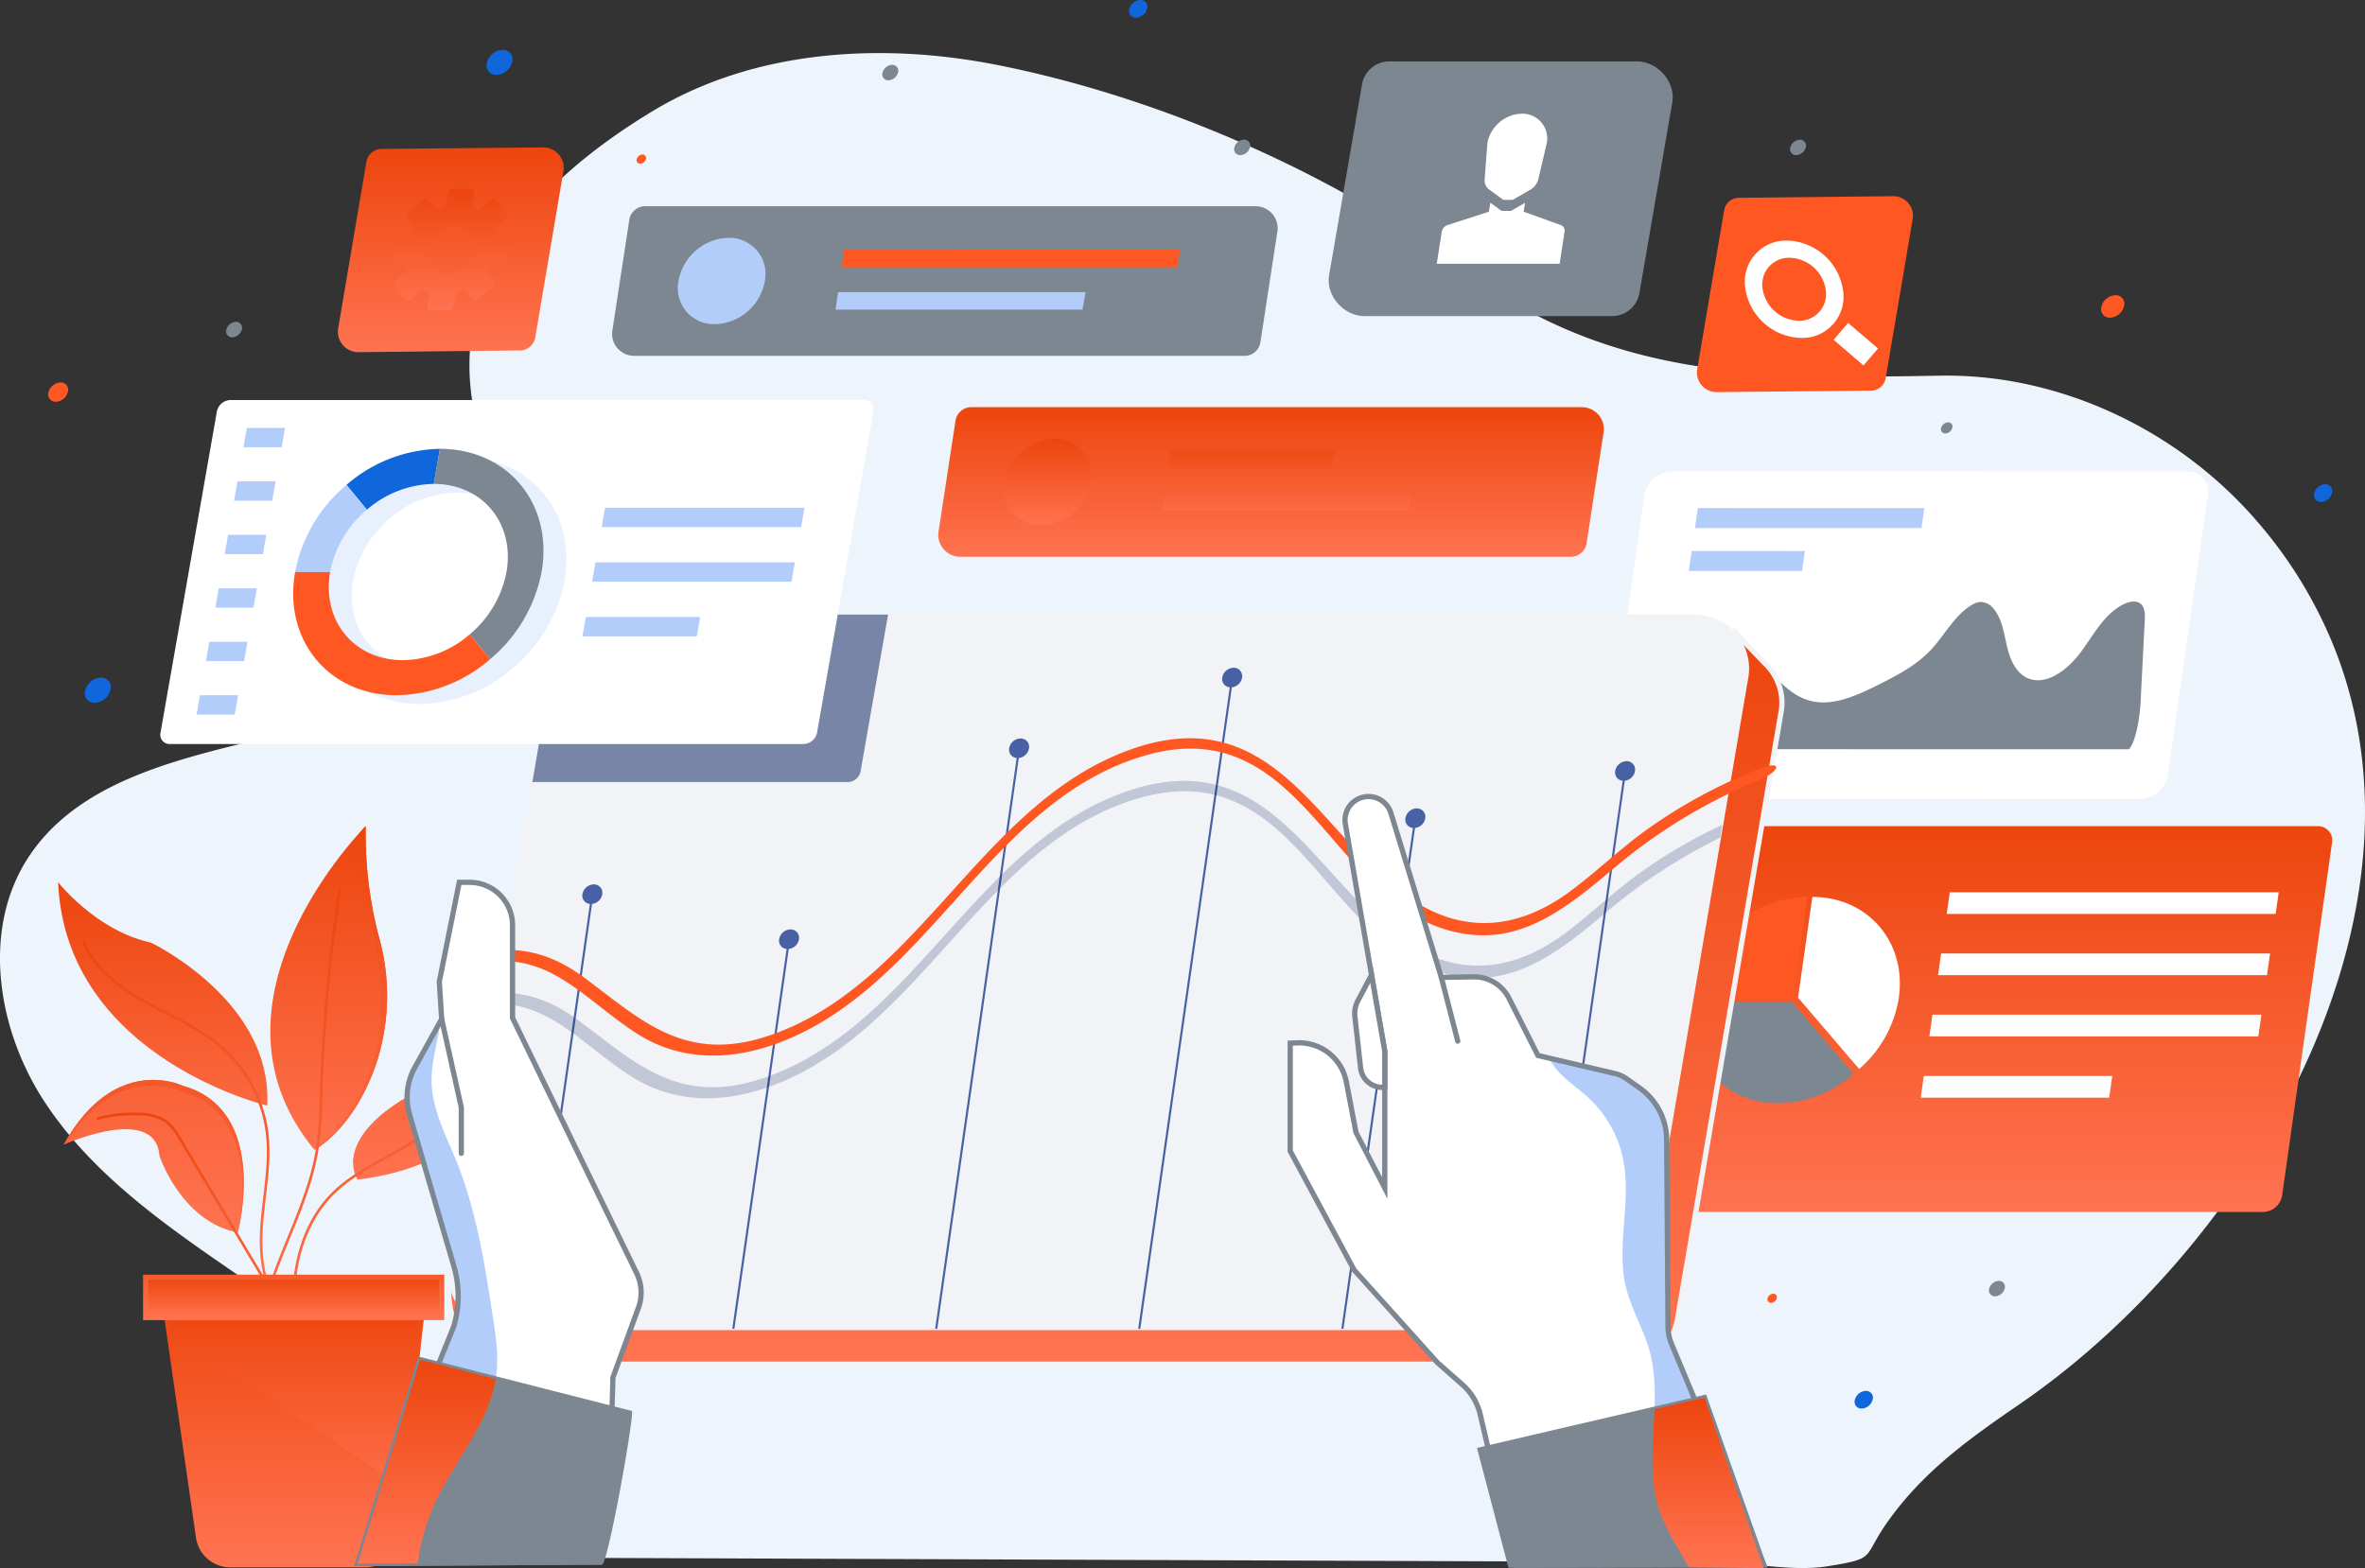
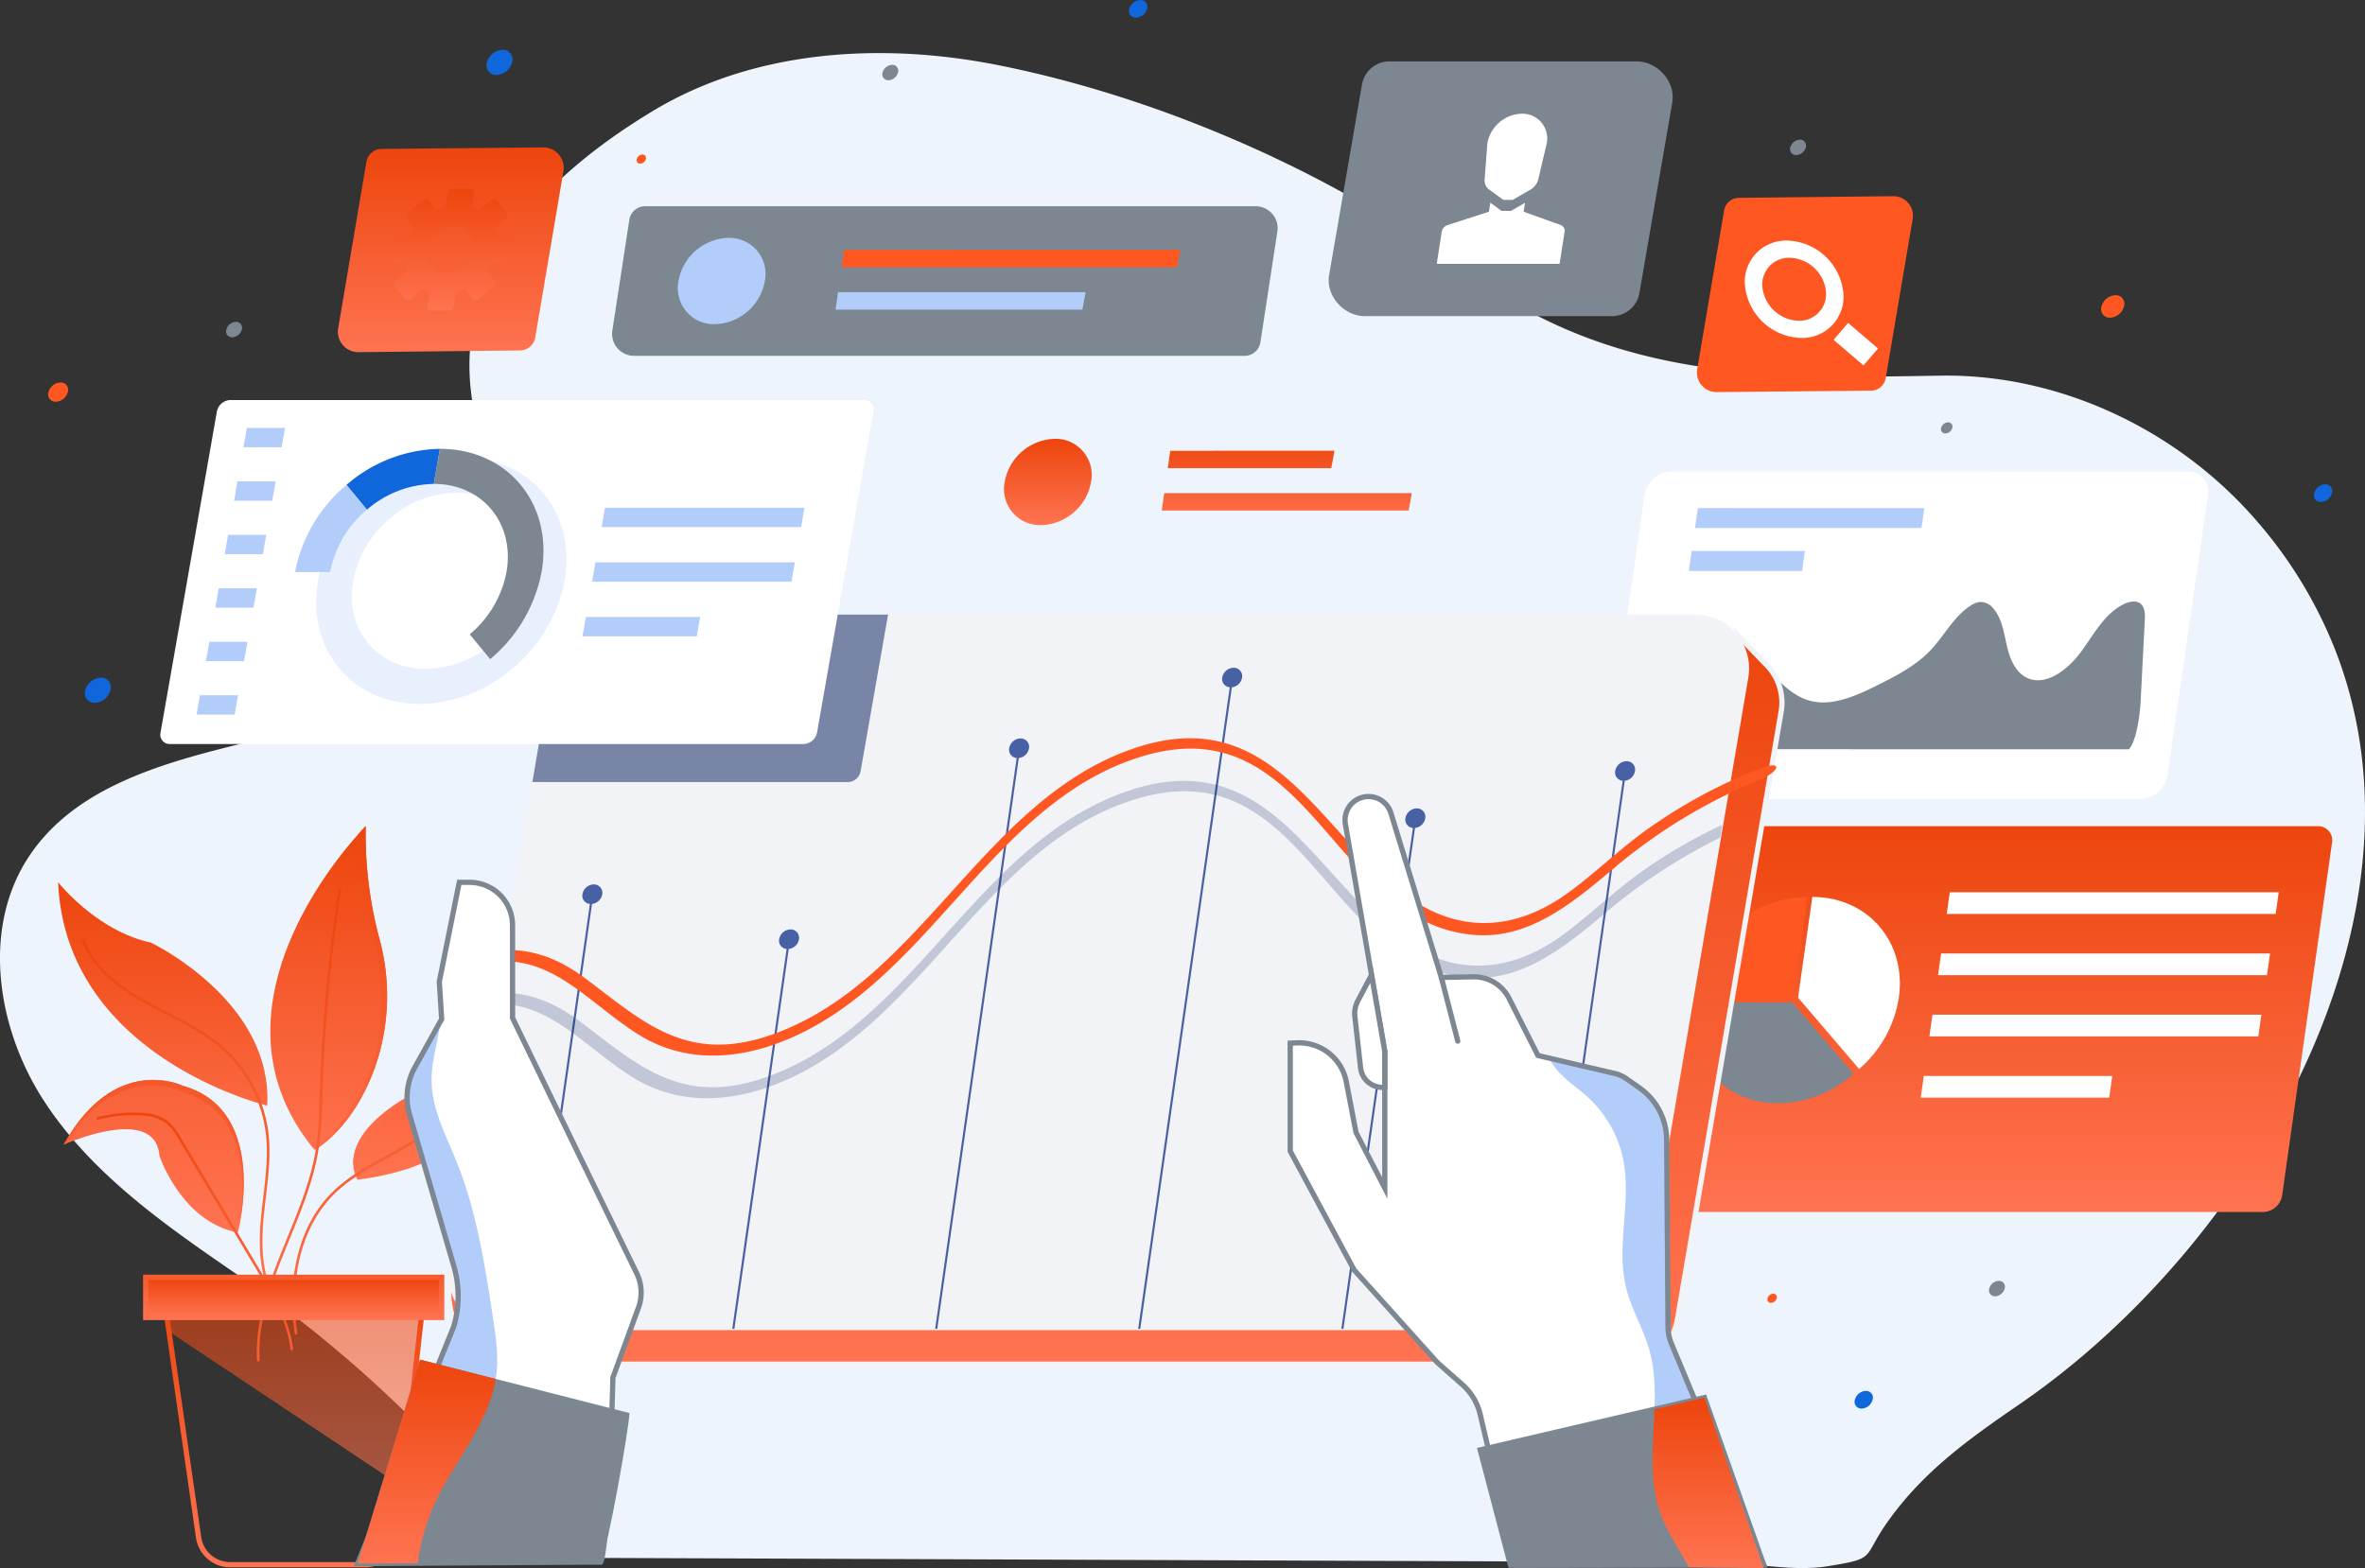
<svg xmlns="http://www.w3.org/2000/svg" width="558.441" height="370.37">
  <rect width="100%" height="100%" fill="#333333" stroke="none" />
  <defs>
    <linearGradient id="a" x1=".5" x2=".5" y2="1" gradientUnits="objectBoundingBox">
      <stop offset="0" stop-color="#ed450d" />
      <stop offset="1" stop-color="#ff7351" />
    </linearGradient>
    <style>.b{fill:url(#a)}.c{fill:#fff}.d{fill:#ff5722}.e{fill:#7d8791}.f{fill:#b3cdfa}.h{fill:#1067db}.i{fill:#f2f3f7}.k{fill:#001755}.m{opacity:.7}.n{fill:#002280}</style>
  </defs>
  <path d="M551.232 153.072a105.044 105.044 0 00-18.159-29.8c-18.507-21.57-46.552-35.036-74.969-34.542-40.667.706-77.2 1.151-111.748-24.532-31.248-23.237-72.543-41.271-110.89-48.854-27.466-5.431-57.392-3.577-81.358 10.9-24.926 15.055-47.125 37.058-42.692 67.828 2.281 15.834 7.29 32.429 1.515 47.348-7.609 19.656-30.444 28.047-50.926 33.016s-43.368 10.2-55.076 27.721c-11.353 16.994-7.719 40.637 3.4 57.785s28.356 29.23 45.212 40.786a293.56 293.56 0 0138.652 31.39c4.212 4.067 10.173 8.55 13.236 13.505 3.916 6.334 2.454 15.316 8.118 20.562 5.888 5.438 13.08 1.751 20.945 1.776l79.423.3 189 .718h.022c8.571.032 18.241 2.325 26.7.949 11.845-1.926 7.885-1.843 14.287-10.772 8.506-11.861 19.2-19.421 31.144-27.627 54.265-37.288 99.451-114.621 74.164-178.457z" fill="#eef4fc" />
  <path class="b" d="M534.411 286.268H368.378a3.319 3.319 0 01-3.36-3.914l11.78-83.294a4.661 4.661 0 014.467-3.914h166.028a3.319 3.319 0 013.361 3.914l-11.78 83.294a4.661 4.661 0 01-4.463 3.914z" />
  <path class="c" d="M394.393 207.65h-10.107l.725-5.128h10.107zM537.343 215.869h-77.67l.725-5.128h77.67zM535.297 230.334h-77.67l.725-5.128h77.67zM533.251 244.798h-77.67l.725-5.128h77.67zM498.037 259.267h-44.5l.725-5.129h44.5zM392.39 221.814h-10.112l.725-5.128h10.107zM390.387 235.979h-10.108l.725-5.128h10.108zM388.384 250.143h-10.108l.725-5.128h10.108zM386.381 264.306h-10.108l.725-5.129h10.107zM384.377 278.472H374.27l.725-5.129h10.108zM427.94 211.854l-3.365 23.791.011.012 14.406 16.832a27.811 27.811 0 009.361-16.775c0-.024.01-.047.013-.07 1.855-13.139-7.29-23.79-20.426-23.79z" />
  <path class="d" d="M408.999 218.8a27.8 27.8 0 00-9.366 16.8l23.781.058v-.012l3.365-23.791a27.287 27.287 0 00-17.78 6.945z" />
  <path class="e" d="M423.262 236.813h-.012l-23.781-.058c0 .016-.007.03-.009.046-1.858 13.139 7.287 23.791 20.427 23.791a27.289 27.289 0 0017.782-6.946z" />
  <path class="c" d="M505.375 188.738l-121.748-.026a4.743 4.743 0 01-4.835-5.58l9.536-66.215a6.7 6.7 0 016.442-5.578l121.749.023a4.743 4.743 0 014.834 5.58l-9.536 66.215a6.7 6.7 0 01-6.442 5.581z" />
  <path class="f" d="M453.72 124.725l-53.487-.01.679-4.712 53.487.01zM425.517 134.854h-26.743l.679-4.712 26.743.005z" />
  <path class="e" d="M386.684 176.956c5.087-5.72 10.733-13.066 16.366-18.279 1.985-1.838 4.207-3.744 6.764-4.116 3.61-.526 6.34 2.137 8.6 4.554 2.7 2.89 5.706 5.813 9.795 6.587 5.036.955 10.519-1.541 15.494-4.043 4.334-2.179 8.757-4.508 12.127-8.053 3.244-3.415 5.428-7.871 9.352-10.465a5.315 5.315 0 012.238-.945 3.876 3.876 0 013.325 1.594c2.1 2.5 2.464 6.072 3.27 9.325s2.464 6.631 5.792 7.4c4.332 1 8.945-2.9 11.791-6.836s5.286-8.563 9.587-10.832c1.329-.7 2.979-1.11 4.087-.383 1.222.8 1.247 2.572 1.168 4.113l-.986 19.193c-.136 2.658-.872 9.029-2.742 11.209z" />
  <path class="b" d="M63.092 261.149s-47.621-11.393-49.359-52.757c0 0 9.038 11.471 21.9 14.251-.002 0 28.849 13.749 27.459 38.506zM116.81 246.232s5.944 27.642-32.4 32.4c0 0-5.744-8.548 10.259-18.621a22.264 22.264 0 018.353-2.966c3.809-.621 9.924-2.891 13.788-10.813z" />
  <path class="b" d="M94.671 261.395a22.274 22.274 0 018.353-2.967c3.807-.618 9.922-2.888 13.787-10.81a20.014 20.014 0 01.32 3.259 22.016 22.016 0 00-.32-4.646c-3.865 7.922-9.98 10.192-13.787 10.81a22.276 22.276 0 00-8.353 2.967c-10.039 6.319-11.518 12.036-11.227 15.42.227-3.448 2.446-8.505 11.227-14.033zM86.35 195.155s-41.236 41.149-12.094 76.434c0 0 8.882-4.5 14.316-19.556a51.268 51.268 0 00.844-30.943 95.831 95.831 0 01-3.066-25.935z" />
  <path class="b" d="M89.417 221.09a95.829 95.829 0 01-3.066-25.935s.058-.2-1.572 1.68a89.186 89.186 0 002.876 21.86c2.79 10.184 3.519 23.6-.066 33.533-4.055 11.234-10.56 17.366-13.332 19.362.4.521-.429-.519 0 0 0 0 8.882-4.5 14.316-19.556a51.264 51.264 0 00.844-30.944zM43.113 256.453s-15.982-7.827-28.073 13.915c0 0 21.691-9.745 22.61 2.643 0 0 5.154 15.565 18.49 18.1-.001-.004 7.748-28.885-13.027-34.658z" />
  <path class="b" d="M42.785 257.8c18.081 5.025 14.558 27.544 13.341 33.3h.015s7.747-28.881-13.028-34.654c0 0-15.982-7.827-28.073 13.915 0 0 .252-.11.615-.262 11.962-19.715 27.13-12.299 27.13-12.299zM60.989 321.552a.31.31 0 01-.309-.294c-.519-10.081 3.383-19.652 7.157-28.909 2.751-6.748 5.6-13.725 6.751-20.9a94.95 94.95 0 00.894-12.114l.045-1.418a407.152 407.152 0 014.421-47.92.31.31 0 11.612.093 406.728 406.728 0 00-4.414 47.847l-.045 1.418a95.552 95.552 0 01-.9 12.193c-1.166 7.249-4.025 14.26-6.789 21.04-3.747 9.193-7.623 18.7-7.111 28.643a.311.311 0 01-.294.325zM69.882 315.219a.311.311 0 01-.307-.266c-1.951-13.675 1.289-25.832 8.891-33.355 3.629-3.591 8.239-6.134 12.7-8.592 5.6-3.088 11.387-6.281 15.029-11.527a.31.31 0 11.509.353c-3.725 5.365-9.578 8.594-15.239 11.716-4.421 2.438-8.992 4.96-12.56 8.491-7.461 7.383-10.637 19.348-8.714 32.827a.309.309 0 01-.263.351z" />
  <path class="b" d="M64.217 306.106a.311.311 0 01-.278-.172c-3.058-6.133-2.8-13.4-2.241-19.055.141-1.419.31-2.84.479-4.262.58-4.887 1.181-9.939.6-14.87a31.923 31.923 0 00-10.691-20.2c-3.821-3.308-8.428-5.674-12.883-7.962-1.666-.856-3.389-1.741-5.05-2.664-7.918-4.4-12.6-9.034-14.739-14.586a.31.31 0 11.578-.222c2.082 5.408 6.677 9.942 14.461 14.267 1.652.918 3.371 1.8 5.032 2.654 4.488 2.305 9.129 4.688 13.006 8.045a32.548 32.548 0 0110.9 20.593c.586 5-.019 10.093-.6 15.015a221.004 221.004 0 00-.478 4.251c-.555 5.567-.809 12.725 2.179 18.716a.31.31 0 01-.277.448z" />
  <path class="b" d="M68.888 318.913a.31.31 0 01-.307-.273c-.817-6.75-4.511-12.933-7.771-18.388l-18.641-31.2a13.091 13.091 0 00-3-3.83 10.783 10.783 0 00-5.928-1.75 32.01 32.01 0 00-10.064 1.005.31.31 0 01-.157-.6 32.577 32.577 0 0110.258-1.025 11.343 11.343 0 016.266 1.875 13.557 13.557 0 013.155 4.006l18.642 31.2c3.291 5.508 7.021 11.75 7.854 18.631a.31.31 0 01-.271.345.241.241 0 01-.036.004z" />
-   <path class="b" d="M86.254 369.581H54.315a7.494 7.494 0 01-7.418-6.426l-8.46-58.8h61.818l-6.553 58.562a7.494 7.494 0 01-7.448 6.664z" />
  <path class="b" d="M95.013 351.2l4.608-41.171H39.252l.643 4.464z" opacity=".57" />
  <path class="b" d="M86.254 370.197H54.315a8.154 8.154 0 01-8.031-6.958l-8.563-59.5h63.227l-6.631 59.249a8.107 8.107 0 01-8.063 7.209zm-47.1-65.221l8.358 58.087a6.91 6.91 0 006.8 5.9h31.939a6.868 6.868 0 006.832-6.109l6.477-57.872z" />
  <path class="b" d="M34.403 301.687h69.886v9.498H34.403z" />
  <path class="b" d="M104.909 311.805H33.783v-10.737h71.126zm-69.886-1.24h68.646v-8.258H35.023z" />
  <g>
    <path class="e" d="M210.656 15.314a2.462 2.462 0 00-2.262 1.824 1.392 1.392 0 001.387 1.823 2.461 2.461 0 002.262-1.823 1.392 1.392 0 00-1.387-1.824z" />
  </g>
  <g>
    <path class="e" d="M459.988 99.751a1.774 1.774 0 00-1.63 1.315 1 1 0 001 1.315 1.774 1.774 0 001.63-1.315 1 1 0 00-1-1.315z" />
  </g>
  <g>
    <path class="e" d="M425.008 32.99a2.461 2.461 0 00-2.261 1.823 1.392 1.392 0 001.387 1.824 2.462 2.462 0 002.261-1.824 1.391 1.391 0 00-1.387-1.823z" />
  </g>
  <g>
    <path class="e" d="M55.711 76.021a2.462 2.462 0 00-2.261 1.824 1.391 1.391 0 001.387 1.823 2.461 2.461 0 002.261-1.823 1.392 1.392 0 00-1.387-1.824z" />
  </g>
  <g>
    <path class="e" d="M471.972 302.536a2.461 2.461 0 00-2.261 1.824 1.391 1.391 0 001.387 1.823 2.46 2.46 0 002.261-1.823 1.391 1.391 0 00-1.387-1.824z" />
  </g>
  <g>
-     <path class="e" d="M293.749 32.978a2.474 2.474 0 00-2.273 1.833 1.4 1.4 0 001.395 1.834 2.475 2.475 0 002.273-1.834 1.4 1.4 0 00-1.395-1.833z" />
-   </g>
+     </g>
  <g>
    <path class="d" d="M499.507 69.728a3.582 3.582 0 00-3.291 2.655 2.025 2.025 0 002.018 2.654 3.581 3.581 0 003.291-2.654 2.025 2.025 0 00-2.018-2.655z" />
  </g>
  <g>
    <path class="d" d="M14.28 90.333a3.077 3.077 0 00-2.828 2.28 1.74 1.74 0 001.734 2.281 3.077 3.077 0 002.828-2.281 1.74 1.74 0 00-1.734-2.28z" />
  </g>
  <g>
    <path class="h" d="M269.25 0a2.822 2.822 0 00-2.593 2.091 1.6 1.6 0 001.59 2.091 2.822 2.822 0 002.593-2.091A1.6 1.6 0 00269.25 0z" />
  </g>
  <g>
    <path class="h" d="M440.583 328.524a2.822 2.822 0 00-2.593 2.091 1.6 1.6 0 001.59 2.091 2.823 2.823 0 002.593-2.091 1.6 1.6 0 00-1.59-2.091z" />
  </g>
  <g>
    <path class="h" d="M549.047 114.387a2.822 2.822 0 00-2.592 2.091 1.6 1.6 0 001.59 2.091 2.822 2.822 0 002.593-2.091 1.6 1.6 0 00-1.591-2.091z" />
  </g>
  <g>
    <path class="h" d="M118.658 11.773a4 4 0 00-3.676 2.965 2.262 2.262 0 002.254 2.965 4 4 0 003.676-2.965 2.263 2.263 0 00-2.254-2.965z" />
  </g>
  <g>
    <path class="d" d="M418.704 305.575a1.454 1.454 0 00-1.336 1.077.822.822 0 00.819 1.078 1.454 1.454 0 001.336-1.078.822.822 0 00-.819-1.077z" />
  </g>
  <g>
    <path class="d" d="M151.694 36.495a1.456 1.456 0 00-1.336 1.078.823.823 0 00.819 1.078 1.454 1.454 0 001.336-1.078.822.822 0 00-.819-1.078z" />
  </g>
  <g>
    <path class="h" d="M23.807 160.066a4 4 0 00-3.676 2.965 2.262 2.262 0 002.254 2.964 4 4 0 003.676-2.964 2.262 2.262 0 00-2.254-2.965z" />
  </g>
  <g>
    <path class="b" d="M90.214 35.172l38.1-.358a4.838 4.838 0 014.76 5.423l-6.682 39.445a3.69 3.69 0 01-3.7 3.093l-38.153.407a4.839 4.839 0 01-4.72-5.424l6.691-39.493a3.689 3.689 0 013.704-3.093z" />
    <path class="b" d="M96.818 55.904h-3.09a1.421 1.421 0 00-1.338 1.134l-.714 3.941a.919.919 0 00.928 1.132h2.419a.759.759 0 01.77.633c.043.226.1.448.156.668a1.067 1.067 0 01-.372 1.075l-2.021 1.712a1.174 1.174 0 00-.291 1.6l2.282 2.786a1.129 1.129 0 001.6 0l2.037-1.724a1.021 1.021 0 011.068-.2c.226.105.472.212.685.3a.758.758 0 01.435.87l-.444 2.443a.919.919 0 00.926 1.133h3.942a1.421 1.421 0 001.339-1.133l.44-2.419a1.207 1.207 0 01.794-.884q.379-.134.754-.293a.879.879 0 011.044.174l1.405 1.708a1.131 1.131 0 001.6 0l3.287-2.8a1.174 1.174 0 00.287-1.6l-1.416-1.719a.889.889 0 01-.012-1.031c.149-.246.3-.512.433-.741a1.165 1.165 0 01.977-.594l2.445-.006a1.42 1.42 0 001.337-1.136l.707-3.941a.918.918 0 00-.93-1.13l-2.421.006a.76.76 0 01-.772-.632q-.066-.338-.157-.667a1.067 1.067 0 01.371-1.075l2.02-1.715a1.173 1.173 0 00.288-1.6l-2.287-2.782a1.13 1.13 0 00-1.6 0l-2.035 1.728a1.022 1.022 0 01-1.068.2c-.226-.1-.473-.21-.685-.3a.757.757 0 01-.436-.869l.441-2.444a.919.919 0 00-.929-1.131l-3.943.006a1.42 1.42 0 00-1.337 1.135l-.436 2.419a1.21 1.21 0 01-.793.886q-.363.128-.719.278a.878.878 0 01-1.043-.176l-1.4-1.708a1.13 1.13 0 00-1.6 0l-3.292 2.791a1.175 1.175 0 00-.289 1.6l1.413 1.722a.889.889 0 01.011 1.031c-.364.595-.75 1.295-.771 1.339zm14.94 4.1c-1.29 3.485-5.257 5.452-8.275 4.2a4.73 4.73 0 01-2.348-6.214c1.29-3.484 5.257-5.452 8.275-4.2a4.73 4.73 0 012.348 6.215z" />
  </g>
  <g>
    <path class="e" d="M322.294 74.666h58.16a6.576 6.576 0 006.662-5.49l7.751-44.949c.839-4.866-3.382-9.725-8.447-9.725h-58.16a6.576 6.576 0 00-6.663 5.49l-7.751 44.95c-.839 4.865 3.382 9.724 8.448 9.724z" />
    <path class="c" d="M368.551 53.164l-8.779-3.157.326-2.1-3.3 1.907h-2.247l-2.646-1.939-.331 2.128-9.761 3.157a2.048 2.048 0 00-1.38 1.584l-1.176 7.563h29.006l1.176-7.563a1.4 1.4 0 00-.888-1.58zM359.305 26.857a8.5 8.5 0 00-8.1 7.013l-.634 8.424a2.737 2.737 0 001.341 2.673l.4.294 2.647 1.939h2.247l3.3-1.907.565-.326a4.038 4.038 0 002.173-2.673l1.985-8.424a5.855 5.855 0 00-5.924-7.013z" />
  </g>
  <g>
    <path class="b" d="M416.777 156.71l-7.051-7.339s-.646 1.68-1.473 3.863c-.074 0-.148-.006-.223-.006H150.94a12.726 12.726 0 00-12.548 10.586l-32.381 138.472c-1.031 14.049 7.606 19.938 15.489 19.938h262.05a12.727 12.727 0 0012.542-10.585l24.481-143.547a12.689 12.689 0 00-3.796-11.382z" />
    <path class="i" d="M383.55 322.846H121.5a15.789 15.789 0 01-11.567-4.926c-3.45-3.713-5.02-9.134-4.541-15.677l.015-.1 32.384-138.47a13.3 13.3 0 0113.149-11.065h256.888c.752-1.983 1.32-3.46 1.32-3.46l.35-.91 7.726 8.043a13.332 13.332 0 013.963 11.917l-24.48 143.547a13.314 13.314 0 01-13.157 11.101zm-276.924-20.465c-.443 6.169 1.014 11.25 4.215 14.694a14.544 14.544 0 0010.659 4.53h262.05a12.077 12.077 0 0011.934-10.071l24.481-143.547a12.1 12.1 0 00-3.615-10.829l-.021-.02-6.374-6.636c-.268.7-.668 1.749-1.122 2.949l-.154.407-.648-.013H150.939a12.078 12.078 0 00-11.935 10.071z" />
    <path class="i" d="M375.803 314.169H118.711a12.727 12.727 0 01-12.545-14.866l24.481-143.546a12.726 12.726 0 0112.545-10.587h257.091a12.726 12.726 0 0112.546 14.866l-24.481 143.546a12.727 12.727 0 01-12.545 10.587z" />
    <path class="i" d="M396.522 164.034c-.617 3.446-3.625 5.792-6.718 5.237s-5.1-3.8-4.483-7.243 3.625-5.792 6.718-5.237 5.101 3.794 4.483 7.243z" />
  </g>
  <g opacity=".5">
    <path class="k" d="M143.192 145.17a12.726 12.726 0 00-12.545 10.587l-4.941 28.967h74.553a3.109 3.109 0 002.939-2.5l6.5-37.054z" />
  </g>
  <g>
    <path class="c" d="M189.754 175.737H40.13a2.2 2.2 0 01-2.225-2.7l13.307-75.851a3.355 3.355 0 013.172-2.7h149.624a2.2 2.2 0 012.225 2.7l-13.308 75.854a3.355 3.355 0 01-3.171 2.697z" />
    <path class="f" d="M66.501 105.639h-9.012l.8-4.573h9.012zM64.288 118.27h-9.012l.8-4.573h9.012zM62.072 130.897H53.06l.8-4.573h9.012zM59.855 143.526h-9.012l.8-4.572h9.012zM57.638 156.155h-9.01l.8-4.573h9.01zM55.425 168.784h-9.012l.8-4.573h9.012zM189.163 124.502h-47.1l.8-4.573h47.1zM186.9 137.4h-47.1l.8-4.573h47.1zM164.526 150.299H137.54l.8-4.573h26.985z" />
    <path class="f" d="M109.309 108.079a34.5 34.5 0 00-22.071 8.523 35.46 35.46 0 00-12.133 20.576c-2.819 16.071 7.922 29.1 23.994 29.1a34.5 34.5 0 0022.073-8.524 35.467 35.467 0 0012.133-20.576c2.817-16.071-7.925-29.099-23.996-29.099zm7.031 43.818a24.681 24.681 0 01-15.789 6.1c-11.5 0-19.181-9.32-17.164-20.816a25.37 25.37 0 018.679-14.719 24.681 24.681 0 0115.789-6.1c11.5 0 19.181 9.32 17.164 20.816a25.369 25.369 0 01-8.679 14.719z" opacity=".3" />
    <path class="h" d="M102.429 114.298l1.453-8.283a34.5 34.5 0 00-22.071 8.523l4.83 5.857a24.682 24.682 0 0115.788-6.097z" />
    <path class="e" d="M103.882 106.015l-1.453 8.283c11.5 0 19.181 9.32 17.164 20.815a25.369 25.369 0 01-8.679 14.719l4.83 5.857a35.465 35.465 0 0012.133-20.575c2.819-16.071-7.924-29.099-23.995-29.099z" />
    <path class="f" d="M77.961 135.113a25.371 25.371 0 018.679-14.719l-4.83-5.857a35.465 35.465 0 00-12.133 20.575h8.283z" />
-     <path class="d" d="M110.914 149.832a24.682 24.682 0 01-15.789 6.1c-11.5 0-19.181-9.319-17.164-20.816h-8.283c-2.82 16.071 7.923 29.1 23.994 29.1a34.5 34.5 0 0022.072-8.523z" />
  </g>
  <g>
    <g class="m">
      <path class="n" d="M125.446 313.879l14.351-100.37a2.767 2.767 0 002.41-2.283 1.982 1.982 0 00-2.011-2.334 2.783 2.783 0 00-2.67 2.334 1.954 1.954 0 001.765 2.283l-14.35 100.37z" />
    </g>
    <g class="m">
      <path class="n" d="M173.41 313.875l12.836-89.731a2.767 2.767 0 002.41-2.283 1.982 1.982 0 00-2.011-2.334 2.783 2.783 0 00-2.67 2.334 1.953 1.953 0 001.765 2.283l-12.836 89.731z" />
    </g>
    <g class="m">
      <path class="n" d="M384.059 179.791a2.785 2.785 0 00-2.67 2.334 1.954 1.954 0 001.766 2.283l-18.488 129.467h.5l18.487-129.466a2.768 2.768 0 002.411-2.283 1.982 1.982 0 00-2.006-2.335z" />
    </g>
    <g class="m">
      <path class="n" d="M317.23 313.875l16.9-118.316a2.767 2.767 0 002.41-2.283 1.982 1.982 0 00-2.011-2.334 2.784 2.784 0 00-2.67 2.334 1.954 1.954 0 001.765 2.283l-16.9 118.316z" />
    </g>
    <g class="m">
      <path class="n" d="M269.255 313.875l21.622-151.535a2.768 2.768 0 002.41-2.284 1.982 1.982 0 00-2.011-2.334 2.784 2.784 0 00-2.67 2.335 1.954 1.954 0 001.766 2.283L268.75 313.875z" />
    </g>
    <g class="m">
      <path class="n" d="M221.316 313.875l19.25-134.835a2.768 2.768 0 002.41-2.283 1.982 1.982 0 00-2.011-2.334 2.784 2.784 0 00-2.67 2.334 1.954 1.954 0 001.766 2.283l-19.25 134.835z" />
    </g>
    <g opacity=".2">
      <path class="k" d="M406.217 197.835l.423-2.991a120.4 120.4 0 00-19.7 11.543c-6.164 4.461-11.628 9.812-17.748 14.315-12.151 8.941-24.4 9.613-35.711 2.82-22.887-13.75-32.8-49.308-68.432-36.245-35.059 12.851-49.425 55.277-84.693 67.338-20.145 6.889-30.535-3.817-43.86-13.663-5.982-4.42-12-6.639-18.665-6.47l-.45 2.638c12.766-.069 20.614 10.077 31.7 17.143 10.125 6.455 22.245 6.617 34.641 1.638 34.433-13.832 48.925-56.62 84.871-67.272 39.508-11.708 44.474 39.5 78.068 42.265 12.732 1.047 22.82-7.187 32.666-15.464a131.312 131.312 0 0126.89-17.595z" />
    </g>
    <g>
      <path class="d" d="M415.539 181.55a121.119 121.119 0 00-27.176 14.769c-6.164 4.461-11.628 9.812-17.749 14.315-12.15 8.941-24.4 9.612-35.71 2.819-22.887-13.75-32.8-49.307-68.432-36.245-35.059 12.851-49.425 55.277-84.694 67.339-20.145 6.889-30.535-3.818-43.859-13.663-9.924-7.332-19.94-8.668-32.834-2.964a1.193 1.193 0 10.966 2.174c21.191-9.375 30.1 4.955 44.451 14.1 10.125 6.455 22.244 6.617 34.641 1.638 34.433-13.832 48.925-56.62 84.871-67.272 39.508-11.708 44.474 39.5 78.068 42.265 12.732 1.047 22.82-7.186 32.665-15.463a128.658 128.658 0 0134.215-20.933c5.669-2.315 6.022-4.996.577-2.879z" />
    </g>
  </g>
  <g>
    <path class="c" d="M108.446 208.403h2.443a10.135 10.135 0 0110.135 10.135v21.891l16.118 33.231 13.239 27.161a10.425 10.425 0 01.477 7.989l-5.766 16.594c0 3.036-1.645 40.987-3.261 43.557h-1.537l-55.837.335 22.641-55.864a25.181 25.181 0 00.069-14.356l-10.468-35.829a14.478 14.478 0 011.237-11.085l6.354-11.457-.554-8.851z" />
    <path class="f" d="M104.177 238.893a19.46 19.46 0 00-.051-2.1 10.025 10.025 0 00-.145-1.035zM96.699 263.251l10.469 35.826a25.218 25.218 0 01.767 3.565q.13.928.189 1.861a25.176 25.176 0 01-1.025 8.933l-20.224 55.846 11.756-.07a50.3 50.3 0 013.67-13.28c4.7-10.739 13.637-19.915 14.935-31.564.495-4.443-.186-8.923-.865-13.341-1.9-12.4-3.843-24.923-8.526-36.558-2.523-6.268-5.883-12.478-5.939-19.235-.039-4.724 1.558-9.352 2.1-14.021l-.916 1.651-5.157 9.3a14.479 14.479 0 00-1.237 11.085z" />
    <path class="e" d="M83.536 369.922l22.989-56.722a24.478 24.478 0 00.048-13.952l-10.469-35.827a15.2 15.2 0 011.289-11.559l6.266-11.3-.547-8.752 4.826-24.028h2.95a10.767 10.767 0 0110.756 10.754v21.749l16.056 33.1 13.195 27.071a11.1 11.1 0 01.445 8.633l-6.007 16.423c-.036 2.91-1.2 40.944-2.976 43.775l-.183.29h-1.879zm20.824-138.025l.56 8.951-6.442 11.615a13.947 13.947 0 00-1.183 10.611l10.469 35.826a25.737 25.737 0 01-.071 14.712l-22.312 55.059 56.053-.329c1.38-4.132 2.661-39.03 2.661-42.938v-.11l6.082-16.627a9.856 9.856 0 00-.395-7.664l-13.2-27.072-16.18-33.36v-22.033a9.526 9.526 0 00-9.516-9.515h-1.931z" />
    <path class="e" d="M148.626 333.757c0 3.036-5.179 32.635-6.794 35.206h-1.537l-55.837.335 14.733-48.151z" />
-     <path class="e" d="M83.618 369.922l15.156-49.523 50.474 12.876v.481c0 3.4-5.189 32.831-6.889 35.536l-.183.29h-1.882zm15.993-48.03l-14.314 46.779 56.156-.329c1.641-3.758 6.142-29.6 6.526-34.111zM108.929 273.036a.62.62 0 01-.62-.62v-10.8l-4.625-20.774a.62.62 0 011.211-.27l4.655 20.975v10.87a.62.62 0 01-.621.619z" />
    <g>
      <path class="b" d="M99.191 321.146l-14.732 48.151 14.176-.085a50.293 50.293 0 013.67-13.28c4.518-10.325 12.952-19.206 14.748-30.23z" />
    </g>
  </g>
  <g>
    <path class="c" d="M326.987 248.333v32.282l-6.793-13.107-2.3-12.032a11.283 11.283 0 00-11.562-9.156l-1.673.071v25.486l15.095 28.092 19.662 21.879 5.884 5.189a13.512 13.512 0 014.217 7.047l7.153 35.6 57.881-.386-19.978-52.16a10.719 10.719 0 01-.708-3.756l-.32-44.195a15.074 15.074 0 00-6.389-12.212l-3.065-2.16a8.044 8.044 0 00-2.8-1.258l-18.139-4.249-6.858-13.546a9.2 9.2 0 00-8.379-5.043l-7.579.138-11.906-38.8a5.54 5.54 0 00-5.3-3.915 5.542 5.542 0 00-5.459 6.488z" />
    <path class="f" d="M367.725 252.812c2.1 2.443 4.866 4.2 7.243 6.372a27.409 27.409 0 018.369 14.99c1.872 9.845-1.757 20.207.617 29.943 1.247 5.111 4.08 9.709 5.506 14.773 3.454 12.263-1.65 25.847 2.391 37.929 1.5 4.488 4.175 8.454 6.508 12.585l16.186-.108-19.972-52.157q-.172-.45-.3-.912a10.723 10.723 0 01-.405-2.844l-.32-44.195q0-.455-.034-.907a15.072 15.072 0 00-6.355-11.3l-1.8-1.267-1.267-.893a8.246 8.246 0 00-.652-.415 8.057 8.057 0 00-2.148-.843l-15.564-3.651a17.384 17.384 0 001.997 2.9z" />
    <path class="e" d="M357.374 370.316l-8.462-36.091a12.82 12.82 0 00-4.023-6.724l-5.935-5.241-19.715-21.932-.035-.066-15.169-28.229v-26.237l2.267-.1a11.972 11.972 0 0112.2 9.659l2.281 11.944 5.584 10.771v-29.682l-9.3-53.655a6.161 6.161 0 0111.96-2.86l11.768 38.357 7.112-.129a9.9 9.9 0 018.943 5.384l6.728 13.283 17.858 4.189a8.639 8.639 0 013.015 1.354l3.065 2.161a15.726 15.726 0 016.648 12.716l.32 44.194a10.066 10.066 0 00.668 3.539l22.222 53.279zm-17.522-48.91l5.857 5.166a14.052 14.052 0 014.409 7.37l8.237 35.132 57.162-.111-21.514-51.587a11.308 11.308 0 01-.756-3.99l-.32-44.194a14.483 14.483 0 00-6.127-11.71l-3.064-2.16a7.4 7.4 0 00-2.584-1.161l-18.42-4.321-6.988-13.8a8.634 8.634 0 00-7.815-4.7l-8.046.146-12.043-39.25a4.921 4.921 0 00-9.553 2.284l9.321 53.761v34.878l-8.025-15.533-2.3-12.032a10.722 10.722 0 00-10.927-8.653l-1.08.046v24.736l14.986 27.889z" />
    <path class="e" d="M402.466 330.104l13.979 40.266-59.778-.688-7.153-27.23z" />
    <path class="e" d="M356.188 370.303l-7.437-28.309 54.114-12.619 14.456 40.826zm-5.914-27.392l6.869 26.151 58.424-.1-13.5-38.13z" />
    <path class="c" d="M323.852 230.282l-3.224 6.1a6.459 6.459 0 00-.709 3.73l1.346 12.112a5.175 5.175 0 005.144 4.6h.573v-8.5z" />
    <path class="e" d="M327.606 257.448h-1.192a5.789 5.789 0 01-5.76-5.156l-1.346-12.112a7.046 7.046 0 01.777-4.088l4.072-7.706 3.449 19.946zm-4.05-25.27l-2.375 4.494a5.811 5.811 0 00-.641 3.372l1.345 12.111a4.552 4.552 0 004.481 4.053v-7.822zM344.219 246.525a.621.621 0 01-.6-.465l-3.883-15.049a.62.62 0 111.2-.31l3.884 15.049a.62.62 0 01-.445.755.641.641 0 01-.156.02z" />
    <path class="b" d="M402.465 330.104l-11.788 2.749c-.284 8.114-1.377 16.34 1.175 23.966 1.594 4.763 4.507 8.939 6.933 13.347l17.659.2z" />
  </g>
  <g>
    <path class="e" d="M296.592 48.712H152.445a3.771 3.771 0 00-3.85 3.224l-4.043 26.4a5.2 5.2 0 005.071 5.711H293.77a3.771 3.771 0 003.85-3.224l4.043-26.4a5.2 5.2 0 00-5.071-5.711z" />
    <path class="f" d="M180.601 66.378a12.34 12.34 0 01-11.767 10.195 8.523 8.523 0 01-8.622-10.195 12.34 12.34 0 0111.767-10.194 8.523 8.523 0 018.622 10.194z" />
    <path class="d" d="M277.927 63.12l-79.207.007.582-4.117 79.379-.006z" />
    <path class="f" d="M255.59 73.13h-58.284l.582-4.117h58.457z" />
  </g>
  <g>
-     <path class="b" d="M373.614 96.177H229.467a3.772 3.772 0 00-3.85 3.224l-4.043 26.4a5.2 5.2 0 005.071 5.711h144.147a3.771 3.771 0 003.85-3.224l4.043-26.4a5.2 5.2 0 00-5.071-5.711z" />
-     <path class="b" d="M257.623 113.844a12.34 12.34 0 01-11.767 10.194 8.523 8.523 0 01-8.622-10.194 12.34 12.34 0 0111.767-10.195 8.523 8.523 0 018.622 10.195zM314.351 110.58l-38.609.007.582-4.117 38.781-.006zM332.612 120.595h-58.284l.582-4.117h58.457z" />
+     <path class="b" d="M257.623 113.844a12.34 12.34 0 01-11.767 10.194 8.523 8.523 0 01-8.622-10.194 12.34 12.34 0 0111.767-10.195 8.523 8.523 0 018.622 10.195zM314.351 110.58l-38.609.007.582-4.117 38.781-.006zM332.612 120.595h-58.284l.582-4.117h58.457" />
  </g>
  <g>
    <path class="d" d="M441.727 92.271l-36.45.342a4.629 4.629 0 01-4.554-5.189l6.393-37.737a3.53 3.53 0 013.535-2.96l36.5-.389a4.63 4.63 0 014.516 5.189l-6.4 37.784a3.53 3.53 0 01-3.54 2.96z" />
    <path class="c" d="M435.152 68.323a13.724 13.724 0 00-13.144-11.5 9.736 9.736 0 00-9.856 11.5 13.722 13.722 0 0013.144 11.5 9.736 9.736 0 009.856-11.5zm-10.436 7.437a8.875 8.875 0 01-8.5-7.437 6.3 6.3 0 016.373-7.437 8.876 8.876 0 018.5 7.437 6.3 6.3 0 01-6.374 7.437zM432.968 80.268l3.427-3.995 7.05 6.046-3.427 3.995z" />
  </g>
</svg>